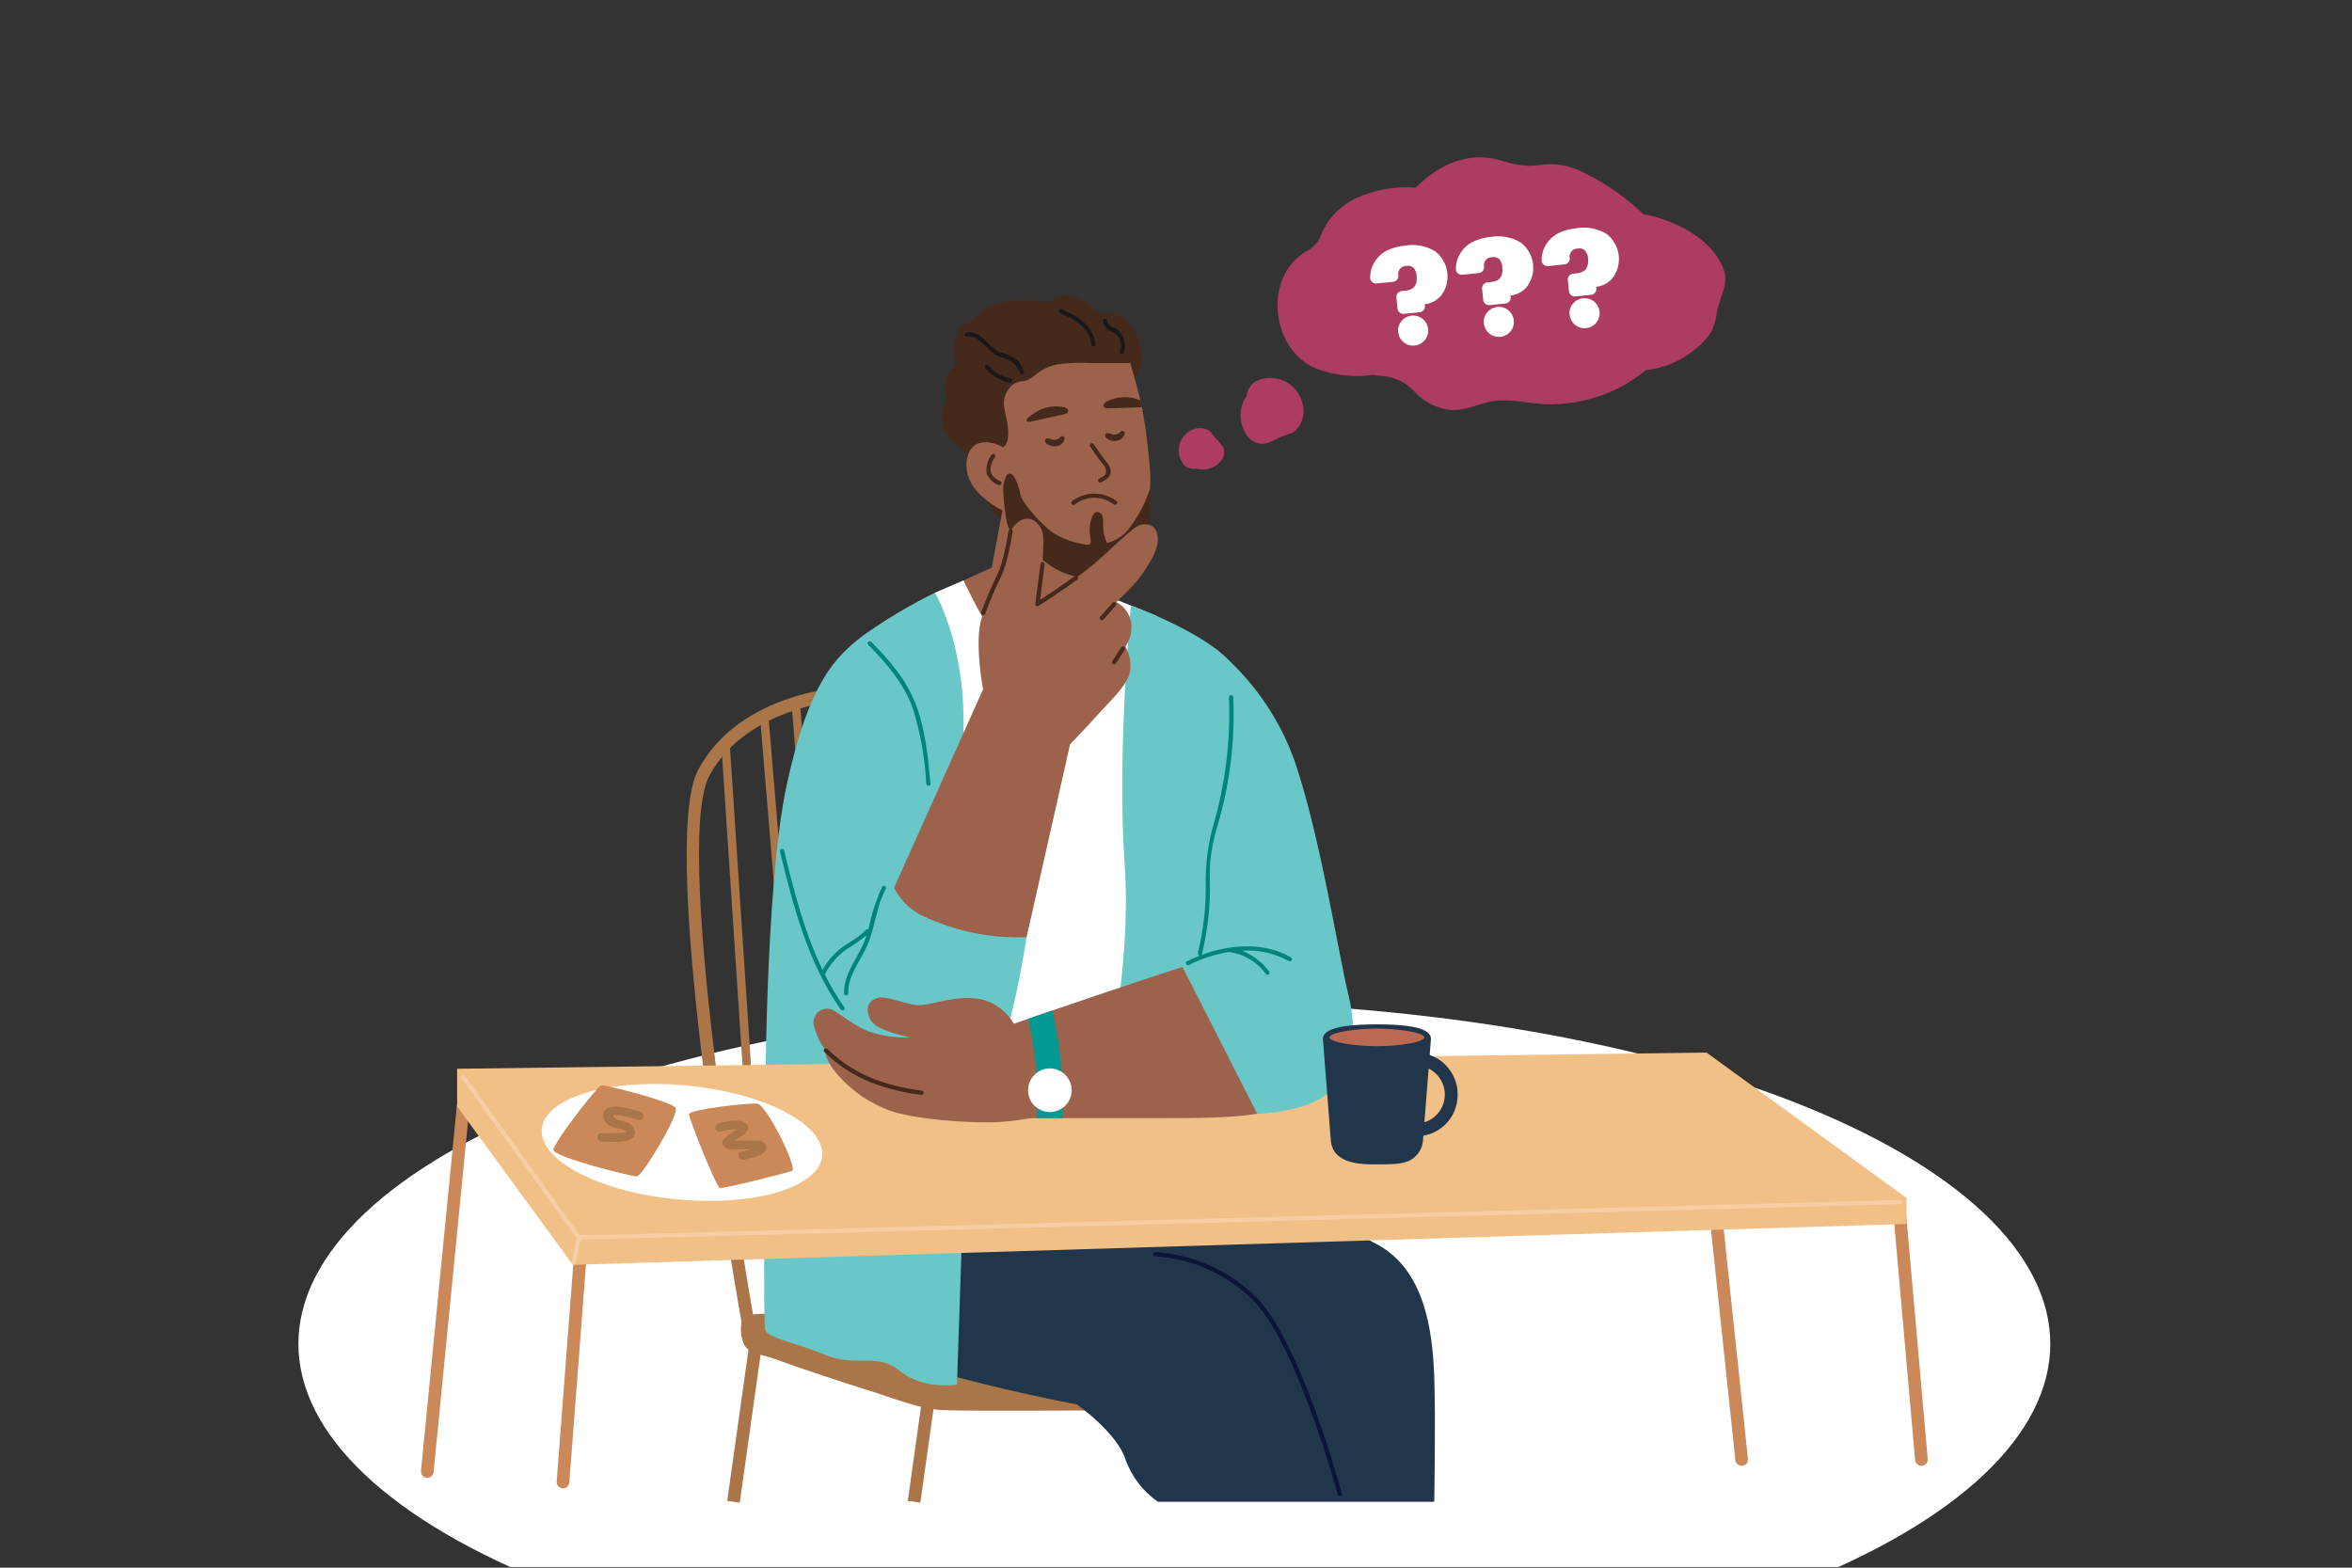
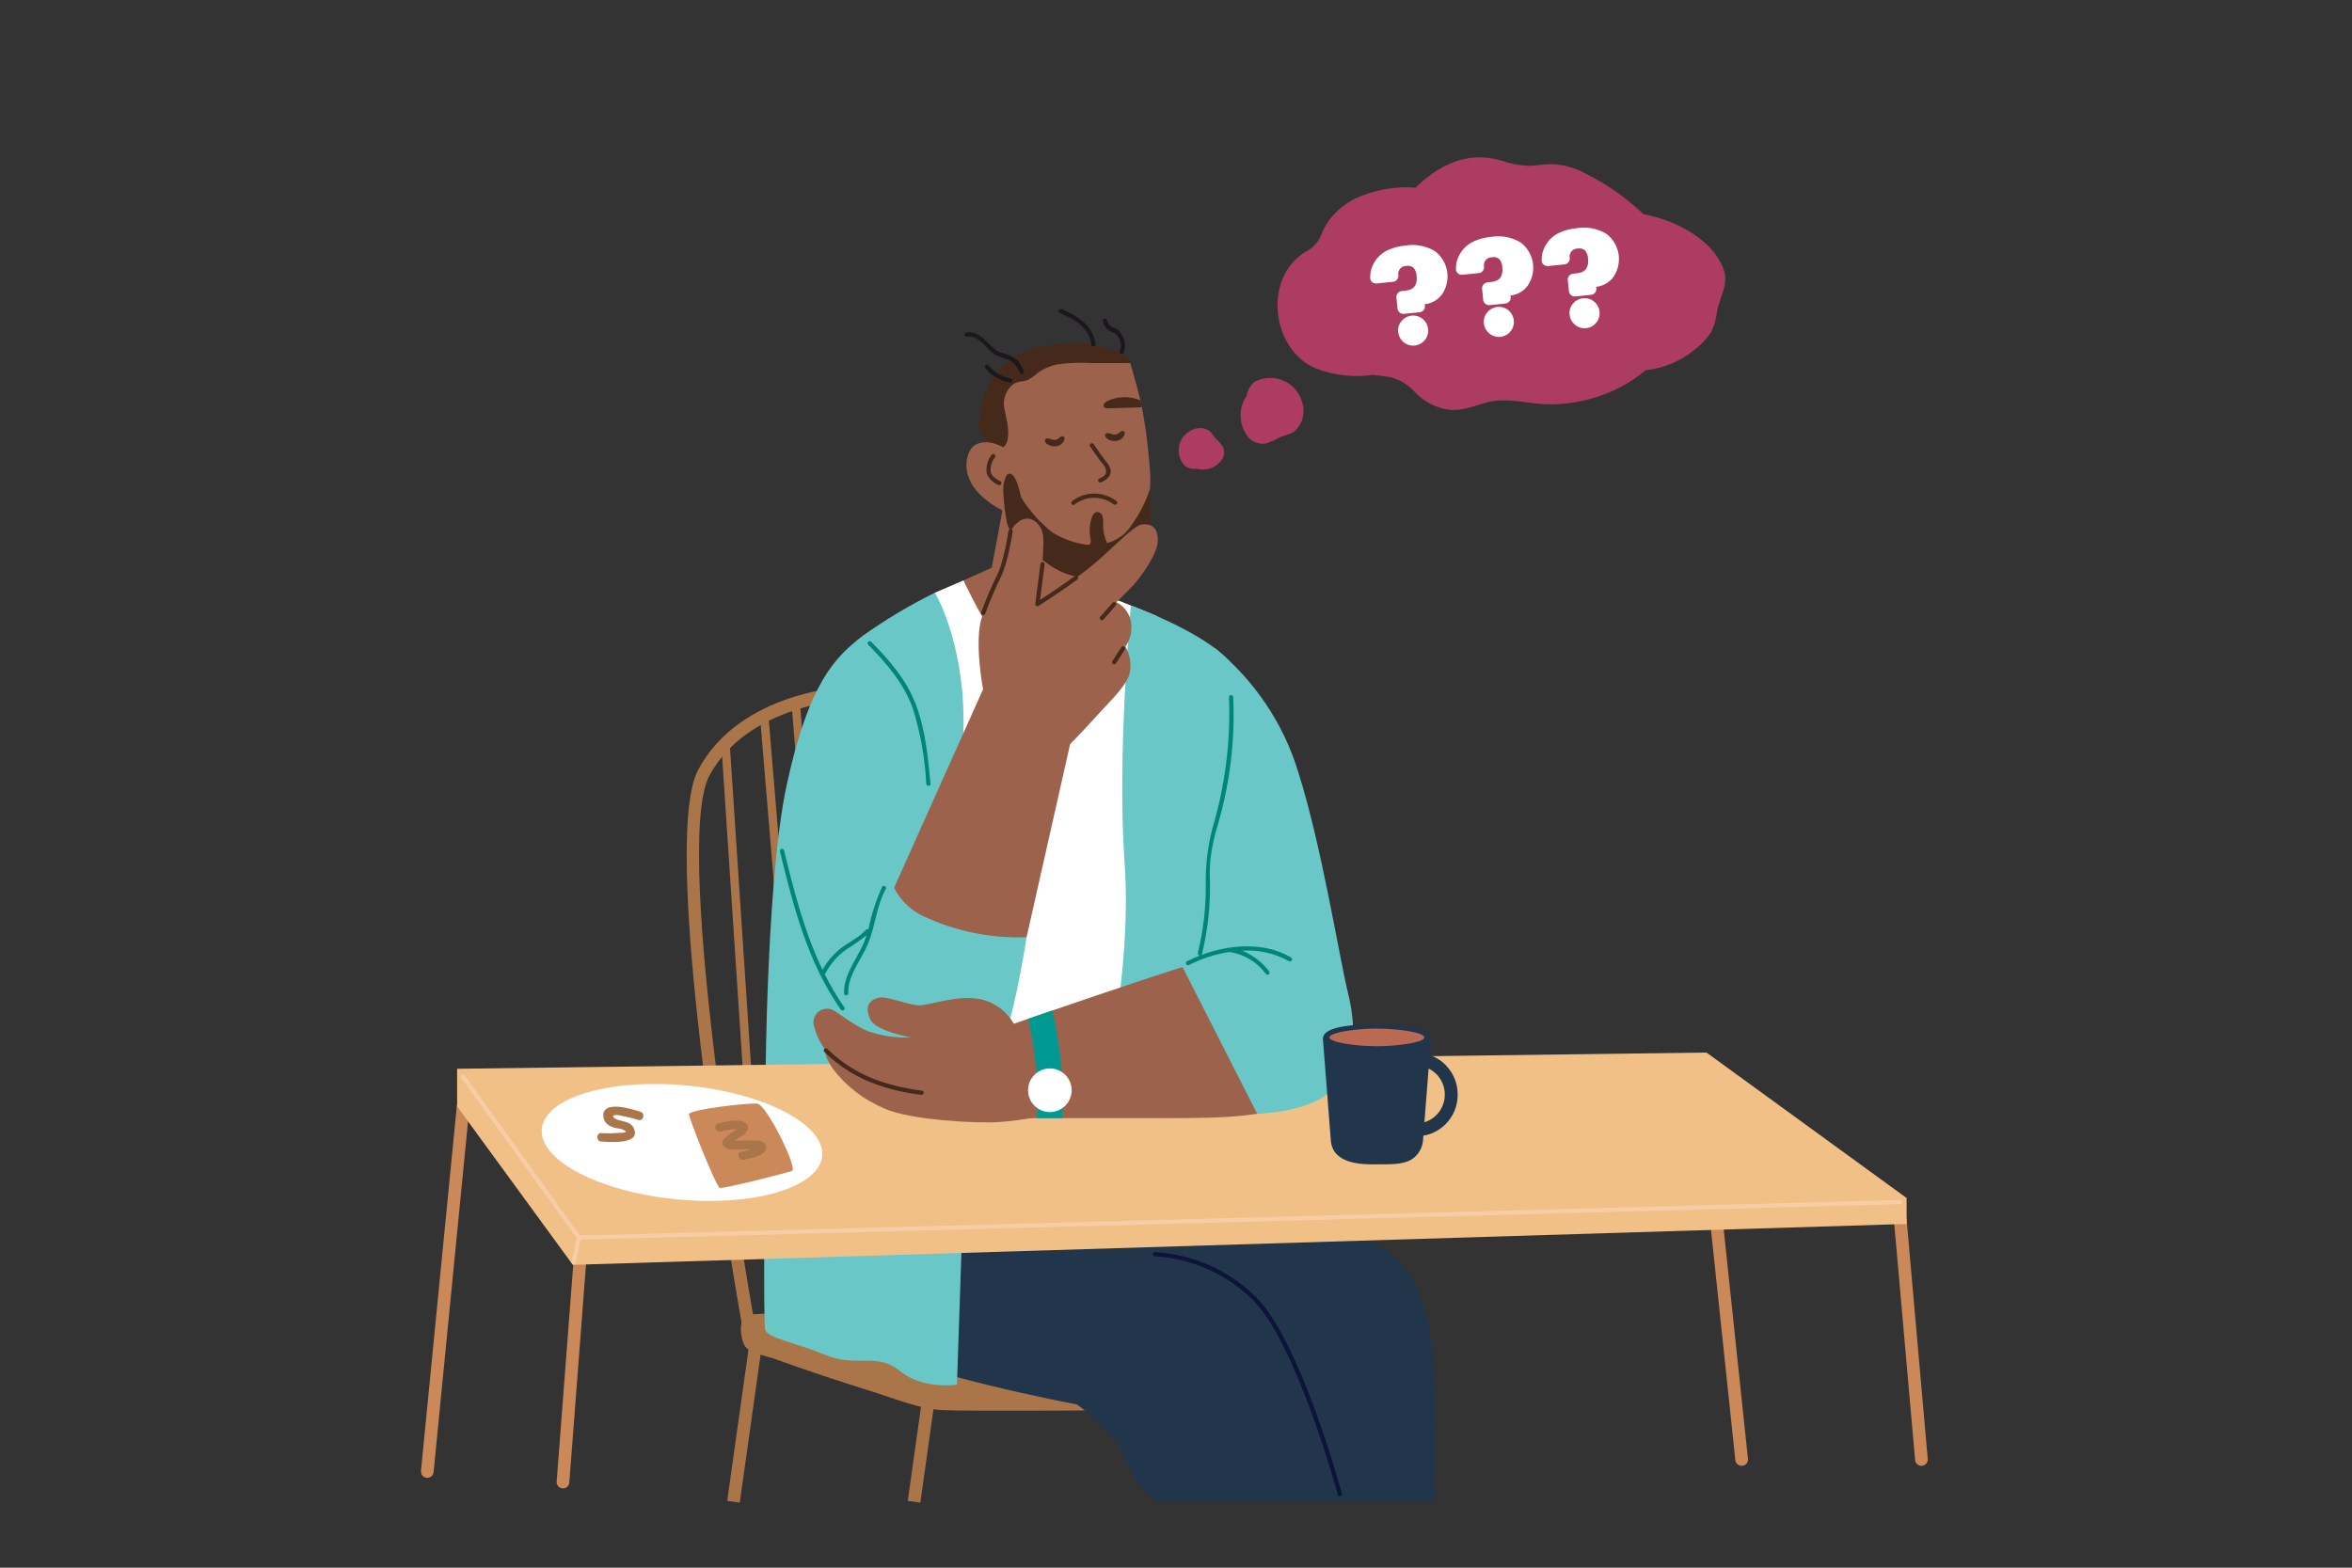
<svg xmlns="http://www.w3.org/2000/svg" width="750" zoomAndPan="magnify" viewBox="0 0 562.5 375" height="500" preserveAspectRatio="xMidYMid meet" version="1.0">
  <rect x="0" y="0" width="562.5" height="375" fill="#333333" stroke="none" />
  <defs>
    <clipPath id="3d4811f657">
      <path d="M 71.039 239 L 490.668 239 L 490.668 374.832 L 71.039 374.832 Z M 71.039 239 " clip-rule="nonzero" />
    </clipPath>
    <clipPath id="bafa593e66">
      <path d="M 305 37.633 L 413 37.633 L 413 99 L 305 99 Z M 305 37.633 " clip-rule="nonzero" />
    </clipPath>
  </defs>
  <g clip-path="url(#3d4811f657)">
-     <path fill="#ffffff" d="M 490.344 321.465 C 490.344 322.805 490.258 324.145 490.09 325.48 C 489.922 326.82 489.672 328.156 489.336 329.488 C 489 330.82 488.578 332.148 488.074 333.477 C 487.574 334.801 486.988 336.121 486.316 337.434 C 485.648 338.746 484.898 340.055 484.066 341.352 C 483.23 342.652 482.316 343.941 481.324 345.223 C 480.328 346.504 479.254 347.777 478.098 349.039 C 476.941 350.301 475.707 351.547 474.398 352.785 C 473.086 354.023 471.695 355.246 470.23 356.457 C 468.766 357.668 467.223 358.863 465.605 360.047 C 463.992 361.227 462.301 362.395 460.539 363.543 C 458.777 364.691 456.941 365.82 455.039 366.934 C 453.133 368.051 451.16 369.145 449.117 370.219 C 447.074 371.297 444.965 372.352 442.793 373.387 C 440.617 374.422 438.379 375.434 436.074 376.43 C 433.773 377.422 431.41 378.391 428.984 379.336 C 426.562 380.285 424.078 381.207 421.539 382.105 C 419 383.008 416.402 383.883 413.754 384.73 C 411.102 385.582 408.398 386.406 405.648 387.203 C 402.895 388 400.09 388.77 397.238 389.516 C 394.391 390.258 391.492 390.977 388.555 391.664 C 385.613 392.352 382.629 393.012 379.605 393.645 C 376.582 394.277 373.52 394.879 370.422 395.449 C 367.324 396.023 364.188 396.566 361.023 397.078 C 357.855 397.59 354.656 398.074 351.43 398.523 C 348.199 398.977 344.945 399.395 341.664 399.785 C 338.383 400.172 335.082 400.531 331.754 400.855 C 328.43 401.18 325.086 401.473 321.723 401.734 C 318.359 401.996 314.984 402.227 311.594 402.422 C 308.199 402.617 304.801 402.781 301.387 402.914 C 297.977 403.047 294.559 403.145 291.133 403.211 C 287.707 403.273 284.281 403.309 280.855 403.309 C 277.426 403.309 274 403.273 270.574 403.211 C 267.148 403.145 263.73 403.047 260.32 402.914 C 256.906 402.781 253.508 402.617 250.113 402.422 C 246.723 402.227 243.348 401.996 239.984 401.734 C 236.621 401.473 233.277 401.18 229.953 400.855 C 226.625 400.531 223.324 400.172 220.043 399.785 C 216.762 399.395 213.508 398.977 210.277 398.523 C 207.051 398.074 203.852 397.59 200.684 397.078 C 197.52 396.566 194.383 396.023 191.285 395.449 C 188.188 394.879 185.125 394.277 182.102 393.645 C 179.078 393.012 176.094 392.352 173.156 391.664 C 170.215 390.977 167.316 390.258 164.469 389.516 C 161.617 388.77 158.816 388 156.062 387.203 C 153.309 386.406 150.605 385.582 147.953 384.73 C 145.305 383.883 142.711 383.008 140.168 382.105 C 137.629 381.207 135.145 380.285 132.723 379.336 C 130.297 378.391 127.934 377.422 125.633 376.43 C 123.328 375.434 121.09 374.422 118.918 373.387 C 116.742 372.352 114.633 371.297 112.59 370.219 C 110.547 369.145 108.574 368.051 106.668 366.934 C 104.766 365.82 102.93 364.691 101.168 363.543 C 99.406 362.395 97.715 361.227 96.102 360.047 C 94.484 358.863 92.941 357.668 91.477 356.457 C 90.012 355.246 88.621 354.023 87.309 352.785 C 86 351.547 84.766 350.301 83.609 349.039 C 82.453 347.777 81.379 346.504 80.383 345.223 C 79.391 343.941 78.477 342.652 77.641 341.352 C 76.809 340.055 76.059 338.746 75.391 337.434 C 74.719 336.121 74.133 334.801 73.633 333.477 C 73.129 332.148 72.707 330.82 72.371 329.488 C 72.035 328.156 71.785 326.82 71.617 325.48 C 71.449 324.145 71.363 322.805 71.363 321.465 C 71.363 320.125 71.449 318.789 71.617 317.449 C 71.785 316.113 72.035 314.777 72.371 313.445 C 72.707 312.113 73.129 310.781 73.633 309.457 C 74.133 308.133 74.719 306.812 75.391 305.5 C 76.059 304.188 76.809 302.879 77.641 301.582 C 78.477 300.281 79.391 298.992 80.383 297.707 C 81.379 296.426 82.453 295.156 83.609 293.895 C 84.766 292.633 86 291.383 87.309 290.148 C 88.621 288.91 90.012 287.684 91.477 286.473 C 92.941 285.262 94.484 284.066 96.102 282.887 C 97.715 281.703 99.406 280.539 101.168 279.391 C 102.93 278.242 104.766 277.109 106.668 275.996 C 108.574 274.883 110.547 273.789 112.59 272.715 C 114.633 271.637 116.742 270.582 118.918 269.547 C 121.09 268.512 123.328 267.496 125.633 266.504 C 127.934 265.512 130.297 264.543 132.723 263.594 C 135.145 262.648 137.629 261.727 140.168 260.824 C 142.711 259.926 145.305 259.051 147.953 258.203 C 150.605 257.352 153.309 256.527 156.062 255.73 C 158.816 254.934 161.617 254.16 164.469 253.418 C 167.316 252.672 170.215 251.957 173.156 251.27 C 176.094 250.578 179.078 249.918 182.102 249.289 C 185.125 248.656 188.188 248.055 191.285 247.48 C 194.383 246.91 197.52 246.367 200.684 245.855 C 203.852 245.34 207.051 244.859 210.277 244.41 C 213.508 243.957 216.762 243.539 220.043 243.148 C 223.324 242.758 226.625 242.402 229.953 242.078 C 233.277 241.75 236.621 241.457 239.984 241.195 C 243.348 240.938 246.723 240.707 250.113 240.512 C 253.508 240.312 256.91 240.148 260.32 240.02 C 263.73 239.887 267.148 239.789 270.574 239.723 C 274 239.656 277.426 239.625 280.855 239.625 C 284.281 239.625 287.707 239.656 291.133 239.723 C 294.559 239.789 297.977 239.887 301.387 240.02 C 304.801 240.148 308.199 240.312 311.594 240.512 C 314.984 240.707 318.359 240.938 321.723 241.195 C 325.086 241.457 328.43 241.75 331.754 242.078 C 335.082 242.402 338.383 242.758 341.664 243.148 C 344.945 243.539 348.199 243.957 351.43 244.41 C 354.656 244.859 357.855 245.34 361.023 245.855 C 364.188 246.367 367.324 246.91 370.422 247.48 C 373.52 248.055 376.582 248.656 379.605 249.289 C 382.629 249.918 385.613 250.578 388.555 251.27 C 391.492 251.957 394.391 252.672 397.238 253.418 C 400.09 254.16 402.895 254.934 405.648 255.73 C 408.398 256.527 411.102 257.352 413.754 258.203 C 416.402 259.051 419 259.926 421.539 260.824 C 424.078 261.727 426.562 262.648 428.984 263.594 C 431.41 264.543 433.773 265.512 436.074 266.504 C 438.379 267.496 440.617 268.512 442.793 269.547 C 444.965 270.582 447.074 271.637 449.117 272.715 C 451.16 273.789 453.133 274.883 455.039 275.996 C 456.941 277.109 458.777 278.242 460.539 279.391 C 462.301 280.539 463.992 281.703 465.605 282.887 C 467.223 284.066 468.766 285.262 470.23 286.473 C 471.695 287.684 473.086 288.91 474.398 290.148 C 475.707 291.383 476.941 292.633 478.098 293.895 C 479.254 295.156 480.328 296.426 481.324 297.707 C 482.316 298.992 483.23 300.281 484.066 301.582 C 484.898 302.879 485.648 304.188 486.316 305.5 C 486.988 306.812 487.574 308.133 488.074 309.457 C 488.578 310.781 489 312.113 489.336 313.445 C 489.672 314.777 489.922 316.113 490.09 317.449 C 490.258 318.789 490.344 320.125 490.344 321.465 Z M 490.344 321.465 " fill-opacity="1" fill-rule="nonzero" />
-   </g>
-   <path fill="#452a1c" d="M 272.914 84.285 C 272.555 79.324 268.84 73.871 263.582 75.082 C 262.961 74.707 262.363 74.301 261.789 73.867 C 259.566 72.145 256.895 70.09 253.883 70.66 C 252.727 70.867 251.781 71.426 251.043 72.34 C 247.953 71.766 244.848 71.652 241.727 72.004 C 239.953 72.176 238.246 72.598 236.598 73.27 C 234.773 74.078 233.941 75.539 232.352 76.625 C 231.281 77.359 230.059 77.652 229.289 78.77 C 228.52 80.242 228.188 81.805 228.289 83.461 C 228.219 84.73 228.281 85.992 228.473 87.25 C 227.922 87.77 227.457 88.352 227.074 89.004 C 226.691 89.656 226.41 90.348 226.223 91.082 C 226.039 91.816 225.961 92.559 225.988 93.312 C 226.016 94.07 226.152 94.805 226.391 95.523 C 225.805 96.629 225.465 97.809 225.379 99.059 C 225.289 100.309 225.453 101.523 225.875 102.703 C 227.336 106.34 231.441 107.352 232.488 111.293 C 233.484 115.156 235.09 118.75 237.305 122.066 C 238.695 124.152 241.059 126.332 243.777 125.195 C 245.18 124.371 246.367 123.305 247.336 121.992 C 248.711 120.516 250.02 118.98 251.266 117.387 C 253.789 114.164 256.02 110.75 257.953 107.145 C 259.691 103.91 260.961 100.43 262.688 97.195 C 265.328 96.02 267.711 94.445 269.828 92.473 C 270.402 91.973 270.91 91.41 271.348 90.785 C 271.785 90.156 272.137 89.484 272.406 88.77 C 272.676 88.055 272.855 87.32 272.941 86.559 C 273.027 85.801 273.02 85.043 272.914 84.285 Z M 272.914 84.285 " fill-opacity="1" fill-rule="nonzero" />
+     </g>
  <path fill="#aa7549" d="M 217.102 359.023 L 222.555 320.223 L 225.562 320.645 L 220.105 359.449 Z M 217.102 359.023 " fill-opacity="1" fill-rule="nonzero" />
  <path fill="#aa7549" d="M 178.5 322.41 C 179.777 323.781 183.559 324.438 185.301 325.07 C 193.125 327.91 201.051 330.508 208.992 332.996 C 214.141 334.609 219.887 337.02 225.34 337.305 C 231.738 337.641 272.957 337.305 272.957 337.305 C 272.957 337.305 248.934 316.723 248.086 316.387 C 247.234 316.047 181.148 313.012 178.449 314.699 C 176.477 315.938 177.074 320.84 178.473 322.383 Z M 178.5 322.41 " fill-opacity="1" fill-rule="nonzero" />
  <path fill="#9c624b" d="M 264.5 170.207 C 262.277 180.965 258.277 191.016 252.492 200.352 C 246.918 209.203 245.023 212.406 245.023 212.406 C 245.023 212.406 224.492 150.012 223.73 147.535 C 222.969 145.055 226.086 140.812 226.086 140.812 L 237.184 135.793 L 240.309 119.07 L 261.27 126.984 L 260.742 129.871 L 260.379 131.926 L 259.527 136.715 L 259.145 138.809 L 259 139.602 L 265.004 142.992 C 266.047 152.086 265.879 161.156 264.5 170.207 Z M 264.5 170.207 " fill-opacity="1" fill-rule="nonzero" />
  <path fill="#9c624b" d="M 273.672 124 C 273.523 124.516 273.348 125.02 273.145 125.516 C 272.941 126.016 272.715 126.5 272.461 126.973 C 272.207 127.445 271.93 127.906 271.629 128.348 C 271.328 128.793 271.004 129.219 270.656 129.629 C 270.312 130.039 269.945 130.434 269.559 130.805 C 269.172 131.176 268.766 131.527 268.34 131.855 C 267.918 132.184 267.477 132.492 267.023 132.773 C 266.566 133.059 266.098 133.316 265.613 133.551 C 265.133 133.785 264.637 133.992 264.133 134.172 C 263.629 134.355 263.113 134.512 262.594 134.641 C 262.074 134.766 261.547 134.867 261.016 134.941 C 260.484 135.016 259.949 135.059 259.414 135.078 C 258.875 135.094 258.34 135.082 257.805 135.043 C 257.27 135.004 256.738 134.938 256.211 134.844 C 255.684 134.746 255.16 134.625 254.645 134.477 C 254.129 134.328 253.625 134.152 253.129 133.949 C 250.746 133.18 248.543 132.062 246.52 130.59 C 244.496 129.117 242.754 127.363 241.293 125.332 C 238.59 121.414 235.605 107.797 235.82 102.082 C 235.762 101.172 235.781 100.266 235.871 99.359 C 235.961 98.453 236.121 97.559 236.355 96.68 C 236.59 95.801 236.895 94.945 237.266 94.113 C 237.637 93.281 238.07 92.484 238.57 91.727 C 239.07 90.965 239.629 90.25 240.242 89.578 C 240.859 88.906 241.523 88.289 242.238 87.723 C 242.953 87.16 243.707 86.656 244.5 86.215 C 245.297 85.773 246.121 85.395 246.977 85.086 C 248.191 84.426 249.473 83.938 250.816 83.617 C 252.738 83.223 263.402 85.309 265.34 85.621 C 268.453 86.125 270.211 86.504 270.211 86.504 C 270.211 86.504 272.086 92.863 272.746 95.777 C 272.855 96.277 272.965 96.828 273.09 97.418 C 273.172 97.82 273.258 98.25 273.332 98.703 C 274.168 103.238 274.555 107.125 274.941 111.355 C 275.383 115.656 274.961 119.871 273.672 124 Z M 273.672 124 " fill-opacity="1" fill-rule="nonzero" />
  <path fill="#452a1c" d="M 265.062 103.609 C 265.453 103.656 265.801 103.859 266.188 103.93 C 266.672 104.023 267.121 103.93 267.531 103.656 C 267.824 103.465 268.094 103.074 268.477 103.07 C 269.199 103.07 268.988 103.992 268.758 104.355 C 268.398 104.922 267.891 105.277 267.238 105.426 C 266.781 105.527 266.32 105.523 265.867 105.414 C 265.41 105.305 265 105.105 264.633 104.809 C 264.477 104.656 264.371 104.469 264.316 104.254 C 264.266 104.02 264.34 103.828 264.531 103.684 C 264.668 103.609 264.812 103.582 264.969 103.602 Z M 265.062 103.609 " fill-opacity="1" fill-rule="nonzero" />
  <path fill="#452a1c" d="M 250.676 104.875 C 251.066 104.922 251.414 105.125 251.801 105.195 C 252.281 105.285 252.727 105.195 253.137 104.922 C 253.43 104.73 253.699 104.336 254.082 104.336 C 254.805 104.336 254.59 105.258 254.363 105.621 C 254.004 106.188 253.496 106.543 252.844 106.691 C 252.383 106.793 251.926 106.789 251.469 106.68 C 251.012 106.57 250.602 106.371 250.238 106.074 C 250.078 105.918 249.977 105.734 249.926 105.52 C 249.871 105.281 249.945 105.094 250.137 104.949 C 250.273 104.875 250.418 104.848 250.57 104.867 Z M 250.676 104.875 " fill-opacity="1" fill-rule="nonzero" />
  <path fill="#452a1c" d="M 265.617 112.387 C 265.406 111.59 265.02 110.895 264.449 110.301 C 263.426 108.984 262.488 107.625 261.559 106.238 C 261.199 105.699 260.32 106.207 260.688 106.746 C 261.52 107.988 262.355 109.227 263.258 110.41 C 263.656 110.836 264.008 111.297 264.305 111.801 C 265.031 113.516 263.93 113.969 262.848 114.496 C 262.258 114.777 262.773 115.648 263.355 115.371 C 264.566 114.789 265.855 113.93 265.617 112.387 Z M 265.617 112.387 " fill-opacity="1" fill-rule="nonzero" />
  <path fill="#452a1c" d="M 256.957 120.715 C 257.621 120.191 258.355 119.789 259.156 119.508 C 259.957 119.227 260.781 119.082 261.633 119.074 C 262.48 119.066 263.309 119.199 264.113 119.465 C 264.918 119.734 265.66 120.125 266.336 120.637 C 266.852 121.023 267.547 120.285 267.027 119.898 C 266.27 119.309 265.438 118.855 264.527 118.543 C 263.621 118.23 262.688 118.07 261.727 118.066 C 260.77 118.062 259.832 118.215 258.922 118.523 C 258.016 118.828 257.18 119.273 256.414 119.859 C 255.891 120.242 256.43 121.109 256.957 120.715 Z M 256.957 120.715 " fill-opacity="1" fill-rule="nonzero" />
-   <path fill="#452a1c" d="M 255.223 97.773 C 255.188 97.73 255.145 97.695 255.102 97.664 C 254.844 97.496 254.559 97.391 254.25 97.355 C 252.5 97.055 250.797 97.215 249.137 97.84 C 248.605 98.035 244.336 100.379 245.832 100.871 C 246.07 100.926 246.305 100.918 246.535 100.844 L 254.422 99.113 C 254.836 99.02 255.32 98.867 255.434 98.457 C 255.488 98.191 255.418 97.961 255.223 97.773 Z M 255.223 97.773 " fill-opacity="1" fill-rule="nonzero" />
  <path fill="#452a1c" d="M 273.09 97.418 C 270.367 97.527 267.645 97.613 264.926 97.672 C 264.625 97.711 264.352 97.645 264.105 97.469 C 263.996 97.34 263.934 97.191 263.926 97.02 C 263.918 96.852 263.961 96.695 264.055 96.555 C 264.254 96.285 264.504 96.082 264.812 95.949 C 266.059 95.352 267.375 95.039 268.758 95.008 C 270.145 94.98 271.473 95.238 272.742 95.781 C 272.855 96.289 272.965 96.828 273.09 97.418 Z M 273.09 97.418 " fill-opacity="1" fill-rule="nonzero" />
  <path fill="#452a1c" d="M 270.105 85.965 C 267.031 83.449 262.93 82.688 259.09 82.16 C 254.434 81.785 249.922 82.422 245.551 84.07 C 243.805 84.621 242.219 85.469 240.793 86.617 C 239.363 87.762 238.191 89.125 237.273 90.711 C 235.348 93.836 234.363 97.23 234.32 100.902 C 234.207 100.883 234.109 100.914 234.02 100.984 C 233.934 101.055 233.883 101.145 233.875 101.258 C 233.625 103.012 235.137 104.234 235.996 105.664 C 236.219 106.207 236.574 106.641 237.059 106.969 C 237.547 107.297 238.082 107.465 238.668 107.469 C 242.887 106.969 240.473 99.539 240.125 97.375 C 239.988 96.352 240.109 95.355 240.488 94.395 C 240.867 93.434 241.453 92.625 242.254 91.969 C 243.434 91.133 244.547 91.344 245.758 90.914 C 246.668 90.438 247.5 89.852 248.25 89.148 C 249.641 88.168 251.172 87.504 252.844 87.16 C 255.586 86.789 258.34 86.688 261.105 86.848 C 263.988 86.848 267.383 86.867 270.27 86.859 C 270.672 86.859 270.461 86.25 270.105 85.965 Z M 270.105 85.965 " fill-opacity="1" fill-rule="nonzero" />
  <path fill="#9c624b" d="M 241.141 107.723 C 241.141 107.723 236.898 104.574 233.422 106.309 C 230.973 107.531 229.375 113.645 234.559 118.453 C 238.832 122.418 241.809 122.754 241.809 122.754 Z M 241.141 107.723 " fill-opacity="1" fill-rule="nonzero" />
  <path fill="#452a1c" d="M 239.266 115.129 C 238.348 114.625 237.25 114.062 236.945 112.957 C 236.875 112.309 236.93 111.676 237.109 111.051 C 237.289 110.426 237.582 109.859 237.984 109.348 C 238.055 109.227 238.074 109.102 238.039 108.965 C 238.004 108.832 237.926 108.727 237.805 108.656 C 237.684 108.586 237.555 108.57 237.422 108.605 C 237.285 108.641 237.184 108.719 237.113 108.84 C 236.637 109.465 236.301 110.156 236.105 110.918 C 235.906 111.68 235.863 112.445 235.973 113.227 C 236.227 113.859 236.594 114.418 237.078 114.898 C 237.562 115.379 238.121 115.746 238.758 115.996 C 239.328 116.312 239.836 115.441 239.266 115.129 Z M 239.266 115.129 " fill-opacity="1" fill-rule="nonzero" />
  <path fill="#cb8959" d="M 134.645 356.031 C 134.602 356.031 134.566 356.031 134.527 356.031 C 134.324 356.016 134.137 355.961 133.957 355.871 C 133.777 355.781 133.621 355.66 133.492 355.508 C 133.359 355.352 133.262 355.18 133.199 354.988 C 133.137 354.797 133.113 354.602 133.129 354.402 L 137.68 294.941 C 137.695 294.742 137.75 294.551 137.84 294.371 C 137.934 294.191 138.055 294.035 138.207 293.906 C 138.359 293.773 138.531 293.676 138.723 293.613 C 138.914 293.551 139.109 293.527 139.309 293.543 C 139.512 293.559 139.703 293.613 139.879 293.703 C 140.059 293.793 140.215 293.914 140.348 294.07 C 140.477 294.223 140.574 294.395 140.637 294.586 C 140.699 294.777 140.723 294.973 140.707 295.172 L 136.156 354.633 C 136.141 354.824 136.09 355.004 136.008 355.176 C 135.922 355.348 135.812 355.496 135.672 355.629 C 135.531 355.758 135.371 355.855 135.195 355.926 C 135.02 355.996 134.832 356.031 134.645 356.031 Z M 134.645 356.031 " fill-opacity="1" fill-rule="nonzero" />
  <path fill="#cb8959" d="M 102.191 353.504 C 102.141 353.504 102.09 353.504 102.043 353.504 C 101.84 353.484 101.652 353.426 101.477 353.332 C 101.297 353.238 101.145 353.113 101.016 352.957 C 100.891 352.801 100.797 352.625 100.738 352.434 C 100.68 352.242 100.66 352.047 100.68 351.844 L 109.254 264.535 C 109.27 264.332 109.324 264.141 109.418 263.961 C 109.512 263.781 109.637 263.625 109.793 263.492 C 109.949 263.363 110.125 263.27 110.316 263.207 C 110.512 263.148 110.711 263.129 110.914 263.148 C 111.117 263.168 111.309 263.227 111.484 263.324 C 111.664 263.418 111.816 263.547 111.945 263.707 C 112.074 263.863 112.164 264.039 112.223 264.238 C 112.277 264.434 112.297 264.633 112.273 264.832 L 103.699 352.141 C 103.68 352.328 103.629 352.504 103.543 352.672 C 103.457 352.84 103.348 352.984 103.207 353.109 C 103.066 353.238 102.91 353.332 102.734 353.402 C 102.559 353.469 102.379 353.504 102.191 353.504 Z M 102.191 353.504 " fill-opacity="1" fill-rule="nonzero" />
  <path fill="#cb8959" d="M 459.516 350.633 C 459.328 350.633 459.145 350.594 458.969 350.527 C 458.793 350.457 458.637 350.359 458.496 350.23 C 458.359 350.102 458.246 349.953 458.164 349.781 C 458.078 349.613 458.031 349.434 458.012 349.246 L 452.953 291.887 C 452.934 291.684 452.957 291.488 453.016 291.297 C 453.074 291.102 453.172 290.93 453.301 290.773 C 453.43 290.617 453.582 290.492 453.762 290.398 C 453.941 290.309 454.133 290.25 454.332 290.234 C 454.535 290.215 454.73 290.238 454.922 290.297 C 455.113 290.359 455.289 290.453 455.441 290.586 C 455.598 290.715 455.719 290.871 455.812 291.051 C 455.906 291.23 455.961 291.418 455.977 291.621 L 461.035 348.98 C 461.051 349.18 461.031 349.379 460.973 349.57 C 460.91 349.762 460.816 349.934 460.688 350.09 C 460.559 350.242 460.402 350.367 460.227 350.461 C 460.047 350.555 459.855 350.609 459.656 350.625 C 459.609 350.629 459.562 350.633 459.516 350.633 Z M 459.516 350.633 " fill-opacity="1" fill-rule="nonzero" />
  <path fill="#cb8959" d="M 416.523 350.633 C 416.336 350.633 416.156 350.598 415.98 350.531 C 415.809 350.465 415.652 350.367 415.512 350.242 C 415.375 350.117 415.262 349.969 415.176 349.805 C 415.094 349.637 415.039 349.461 415.02 349.277 L 405.109 255.473 C 405.086 255.27 405.105 255.074 405.164 254.883 C 405.219 254.688 405.312 254.512 405.438 254.355 C 405.562 254.199 405.715 254.074 405.895 253.977 C 406.07 253.883 406.258 253.824 406.457 253.801 C 406.66 253.781 406.855 253.797 407.047 253.855 C 407.242 253.914 407.414 254.004 407.57 254.133 C 407.727 254.258 407.855 254.41 407.949 254.586 C 408.047 254.762 408.105 254.953 408.125 255.152 L 418.039 348.957 C 418.059 349.156 418.043 349.355 417.984 349.547 C 417.93 349.738 417.836 349.914 417.711 350.07 C 417.582 350.227 417.434 350.355 417.254 350.449 C 417.078 350.547 416.891 350.605 416.691 350.625 C 416.629 350.629 416.578 350.633 416.523 350.633 Z M 416.523 350.633 " fill-opacity="1" fill-rule="nonzero" />
  <path fill="#21364b" d="M 189.246 297.152 C 189.418 299.539 189.871 301.867 190.609 304.141 C 191.348 306.414 192.348 308.566 193.613 310.594 C 194.875 312.625 196.367 314.473 198.082 316.137 C 199.797 317.801 201.688 319.234 203.75 320.438 C 217.914 328.535 257.555 335.957 257.555 335.957 C 257.555 335.957 267.145 342.703 269.168 349.113 C 269.906 351.164 270.934 353.051 272.258 354.781 C 273.586 356.508 275.141 357.996 276.926 359.238 L 343.02 359.238 C 343.02 359.238 343.352 339.668 343.02 329.547 C 342.629 317.875 340.586 303.973 329.641 297.809 C 322.918 294.211 315.914 291.289 308.625 289.047 Z M 189.246 297.152 " fill-opacity="1" fill-rule="nonzero" />
  <path fill="#69c8c7" d="M 183.004 273.281 C 183.004 273.281 182.449 316.039 183.004 318.074 C 183.559 320.105 190.172 321.109 197.504 324.145 C 204.836 327.184 209.645 323.387 215.207 327.941 C 220.77 332.496 228.863 331.23 228.863 331.23 L 230.379 286.441 Z M 183.004 273.281 " fill-opacity="1" fill-rule="nonzero" />
  <path fill="#aa7549" d="M 177.637 318.004 C 176.805 313.297 157.09 202.551 167.004 184.078 C 177.082 165.305 202.293 164.258 203.359 164.223 L 203.461 167.258 C 203.219 167.266 178.926 168.297 169.676 185.516 C 160.258 203.066 180.422 316.324 180.625 317.465 Z M 177.637 318.004 " fill-opacity="1" fill-rule="nonzero" />
  <path fill="#aa7549" d="M 172.5 177.934 L 174.516 177.801 L 181.914 289.695 L 179.895 289.828 Z M 172.5 177.934 " fill-opacity="1" fill-rule="nonzero" />
  <path fill="#aa7549" d="M 181.758 171.332 L 183.773 171.164 L 192.281 273.199 L 190.262 273.367 Z M 181.758 171.332 " fill-opacity="1" fill-rule="nonzero" />
  <path fill="#aa7549" d="M 189.312 168.543 L 191.328 168.375 L 199.836 270.41 L 197.816 270.578 Z M 189.312 168.543 " fill-opacity="1" fill-rule="nonzero" />
  <path fill="#aa7549" d="M 173.918 359.023 L 179.375 320.223 L 182.379 320.645 L 176.922 359.449 Z M 173.918 359.023 " fill-opacity="1" fill-rule="nonzero" />
  <path fill="#452a1c" d="M 274.98 117.055 C 273.996 120.059 272.582 122.848 270.738 125.418 C 270.078 126.527 269.227 127.469 268.195 128.242 C 267.16 129.02 266.02 129.57 264.77 129.891 C 264.102 128.445 263.781 126.926 263.809 125.332 C 263.871 124.707 263.828 124.09 263.676 123.48 C 263.59 123.172 263.418 122.922 263.156 122.734 C 262.898 122.547 262.609 122.461 262.289 122.477 C 261.664 122.582 261.305 123.242 261.102 123.844 C 260.562 125.477 260.457 127.141 260.797 128.828 C 260.902 129.34 260.977 130.016 260.512 130.25 C 260.297 130.332 260.082 130.348 259.859 130.297 C 256.977 129.906 254.297 128.953 251.812 127.441 C 250.844 126.719 249.938 125.922 249.09 125.051 C 248.129 124.262 244.418 119.914 244.129 118.625 C 242.613 111.75 241.055 113.445 240.789 113.605 C 240.109 114.883 239.832 116.242 239.957 117.684 C 240.051 120.113 240.332 122.52 240.789 124.91 C 241.602 128.906 247.598 132.668 250.891 135.07 C 252.562 136.281 254.395 137.148 256.387 137.676 C 258.379 138.207 260.398 138.363 262.449 138.141 C 264.328 137.973 266.098 137.438 267.75 136.527 C 269.406 135.621 270.809 134.418 271.965 132.922 C 273.254 130.91 274.199 128.742 274.801 126.426 C 275.035 125.258 275.129 124.074 275.09 122.883 C 275.176 120.938 275.141 118.996 274.98 117.055 Z M 274.98 117.055 " fill-opacity="1" fill-rule="nonzero" />
  <path fill="#ffffff" d="M 230.434 138.84 C 230.434 138.84 241.434 163.023 249.145 162.184 C 256.855 161.34 263.117 141.922 263.117 141.922 C 263.117 141.922 275.57 146.836 276.582 147.344 C 277.598 147.848 279.441 179.059 275.148 196.266 C 270.852 213.477 274.031 212.301 271.863 225.453 C 269.691 238.605 268.969 260.527 268.969 260.527 L 197.504 261.633 C 197.504 261.633 220.098 155.602 219.93 150.543 C 219.961 148.898 220.293 147.32 220.93 145.805 C 221.562 144.289 222.453 142.941 223.602 141.77 Z M 230.434 138.84 " fill-opacity="1" fill-rule="nonzero" />
  <path fill="#69c8c7" d="M 230.434 210.523 C 229.473 200.398 230.387 191.797 230.434 172.562 C 230.48 153.332 223.609 141.773 223.609 141.773 C 217.582 144.742 211.836 148.172 206.363 152.066 C 199.785 157.129 193.465 163.199 188.152 187.746 C 182.84 212.293 183.012 267.461 183.012 267.461 L 231.906 265.941 C 231.906 265.941 231.398 220.645 230.434 210.523 Z M 230.434 210.523 " fill-opacity="1" fill-rule="nonzero" />
  <path fill="#f1c087" d="M 109.328 264.676 L 109.328 255.656 L 408.125 251.777 L 455.984 286.574 L 455.984 292.773 L 136.992 302.559 Z M 109.328 264.676 " fill-opacity="1" fill-rule="nonzero" />
  <path fill="#f8cca4" d="M 138.457 296.562 C 138.285 296.562 138.148 296.492 138.047 296.352 L 110.355 257.887 C 110.273 257.773 110.246 257.648 110.27 257.512 C 110.289 257.375 110.359 257.266 110.473 257.184 C 110.586 257.102 110.711 257.07 110.848 257.094 C 110.984 257.117 111.094 257.184 111.176 257.297 L 138.719 295.543 L 454.457 287.027 L 454.469 287.027 C 454.609 287.023 454.73 287.07 454.828 287.168 C 454.93 287.266 454.98 287.387 454.98 287.523 C 454.984 287.664 454.938 287.785 454.84 287.887 C 454.742 287.984 454.621 288.035 454.484 288.039 L 138.477 296.555 Z M 138.457 296.562 " fill-opacity="1" fill-rule="nonzero" />
  <path fill="#69c8c7" d="M 270.477 144.848 C 270.449 144.836 267.09 180.41 268.969 206.73 C 270.844 233.047 263.113 264.688 263.113 264.688 L 280.961 264.688 C 280.961 264.688 292.594 198.133 293.859 188.008 C 295.121 177.887 295.68 160.309 294.617 158.906 C 289.059 151.566 270.477 144.848 270.477 144.848 Z M 270.477 144.848 " fill-opacity="1" fill-rule="nonzero" />
  <path fill="#9c624b" d="M 235.109 164.887 C 235.109 164.887 232.875 153.27 234.875 147.441 C 236.879 141.609 240.586 132.496 240.926 129.375 C 241.238 126.48 244.531 122.406 247.578 124.738 C 250.145 126.699 249.488 129.852 249.438 132.668 C 249.234 136.645 248.785 140.594 248.09 144.516 C 248.09 144.516 255.086 140.09 260.148 136.125 C 265.207 132.16 270.895 125.797 272.957 125.488 C 275.02 125.18 276.836 125.832 276.922 129.125 C 277.008 132.414 272.621 138.32 271.02 140.008 C 269.418 141.691 266.992 144.055 266.992 144.055 C 267.906 144.516 268.668 145.152 269.281 145.969 C 269.895 146.785 270.297 147.691 270.484 148.695 C 270.656 149.742 270.625 150.781 270.398 151.816 C 270.168 152.852 269.758 153.805 269.168 154.684 C 270.184 156.531 270.551 158.5 270.266 160.59 C 269.762 163.879 265.293 167.844 262.004 171.555 C 258.715 175.266 253.066 180.918 253.066 180.918 Z M 235.109 164.887 " fill-opacity="1" fill-rule="nonzero" />
  <path fill="#9c624b" d="M 235.109 164.887 L 206.363 228.996 C 206.363 228.996 220.188 240.637 220.734 240.887 C 221.285 241.141 245.516 224.188 245.516 224.188 L 257.551 170.789 Z M 235.109 164.887 " fill-opacity="1" fill-rule="nonzero" />
  <path fill="#69c8c7" d="M 211.926 193.316 C 212.18 194.328 207.879 213.051 220.773 219.129 C 224.633 220.949 228.656 222.289 232.84 223.145 C 237.02 224 241.246 224.348 245.512 224.191 C 245.512 224.191 241.801 249.492 236.465 257.594 C 231.129 265.695 229.121 267.719 215.461 264.68 C 201.805 261.641 200.289 254.051 197.508 248.477 C 194.727 242.906 199.531 213.305 200.543 211.277 C 201.555 209.254 211.926 193.316 211.926 193.316 Z M 211.926 193.316 " fill-opacity="1" fill-rule="nonzero" />
  <path fill="#9c624b" d="M 242.949 245.801 C 242.555 244.957 242.07 244.168 241.496 243.438 C 240.922 242.703 240.273 242.047 239.551 241.461 C 238.828 240.875 238.051 240.375 237.215 239.965 C 236.379 239.559 235.508 239.246 234.602 239.035 C 228.871 237.855 222.629 240.469 219.852 240.469 C 217.07 240.469 211.926 238.004 209.816 238.73 C 207.711 239.457 206.781 240.977 208.133 243.844 C 209.48 246.711 217.824 248.145 217.824 248.145 C 214.285 248.309 210.844 247.801 207.5 246.629 C 203.074 244.773 199.711 241.312 198.184 241.316 C 197.602 241.246 197.043 241.328 196.508 241.562 C 195.969 241.793 195.527 242.145 195.18 242.617 C 194.832 243.086 194.625 243.613 194.559 244.191 C 194.492 244.773 194.578 245.332 194.812 245.871 C 195.344 247.852 196.242 249.652 197.508 251.266 C 197.508 251.266 196.84 252.113 199.109 255.57 C 200.727 257.699 202.594 259.578 204.707 261.211 C 206.824 262.84 209.117 264.168 211.586 265.188 C 217.402 267.887 233.758 268.812 239.07 268.391 C 241.988 268.184 244.883 267.793 247.75 267.211 L 248.082 249.16 Z M 242.949 245.801 " fill-opacity="1" fill-rule="nonzero" />
  <path fill="#9c624b" d="M 311.824 263.031 C 303.477 267.203 293.523 267.461 279.156 267.461 L 238.359 267.461 L 240.121 245.699 C 240.121 245.699 242.355 244.918 245.863 243.715 C 247.523 243.137 249.488 242.469 251.633 241.73 C 264.074 237.469 282.809 231.121 287.664 229.887 C 295.129 227.984 306.645 225.332 315.484 234.309 C 324.328 243.285 320.168 258.855 311.824 263.031 Z M 311.824 263.031 " fill-opacity="1" fill-rule="nonzero" />
  <path fill="#69c8c7" d="M 290.629 155.102 C 295.324 158.934 299.359 163.359 302.742 168.391 C 306.121 173.418 308.699 178.832 310.473 184.629 C 316.164 202.637 320.082 227.984 322.441 237.77 C 324.801 247.555 323.645 255.141 318.586 260.629 C 313.527 266.121 300.668 266.422 300.668 266.422 L 282.809 231.316 L 281.141 200.25 Z M 290.629 155.102 " fill-opacity="1" fill-rule="nonzero" />
  <path fill="#452a1c" d="M 248.094 145.023 C 247.996 145.02 247.906 144.992 247.824 144.941 C 247.641 144.828 247.566 144.664 247.594 144.449 L 248.832 134.887 C 248.848 134.746 248.91 134.633 249.023 134.551 C 249.133 134.465 249.258 134.43 249.398 134.449 C 249.535 134.465 249.648 134.527 249.734 134.641 C 249.82 134.75 249.852 134.875 249.836 135.016 L 248.738 143.496 C 249.984 142.691 252.242 141.211 253.863 140.078 C 256.223 138.422 257.047 137.824 257.047 137.824 C 257.16 137.742 257.289 137.711 257.426 137.734 C 257.562 137.754 257.672 137.824 257.754 137.938 C 257.836 138.051 257.867 138.176 257.844 138.312 C 257.82 138.453 257.754 138.562 257.641 138.645 C 257.641 138.645 256.809 139.242 254.445 140.906 C 252.082 142.566 248.406 144.914 248.367 144.938 C 248.285 144.992 248.195 145.02 248.094 145.023 Z M 248.094 145.023 " fill-opacity="1" fill-rule="nonzero" />
  <path fill="#452a1c" d="M 235.145 147.156 C 235.059 147.16 234.98 147.141 234.91 147.102 C 234.836 147.066 234.773 147.012 234.727 146.945 C 234.68 146.875 234.648 146.801 234.641 146.719 C 234.629 146.637 234.641 146.555 234.668 146.477 C 235.766 143.441 237.027 140.473 238.449 137.57 C 240.074 134.516 241.184 127.047 241.195 126.969 C 241.215 126.832 241.281 126.719 241.395 126.637 C 241.504 126.555 241.629 126.52 241.766 126.539 C 241.906 126.559 242.016 126.621 242.102 126.734 C 242.188 126.848 242.219 126.973 242.195 127.113 C 242.148 127.426 241.051 134.84 239.34 138.047 C 237.945 140.906 236.707 143.832 235.617 146.82 C 235.539 147.047 235.383 147.16 235.145 147.156 Z M 235.145 147.156 " fill-opacity="1" fill-rule="nonzero" />
  <path fill="#452a1c" d="M 263.516 148.363 C 263.391 148.363 263.277 148.32 263.184 148.234 C 263.078 148.145 263.02 148.027 263.012 147.887 C 263.004 147.75 263.043 147.625 263.137 147.523 L 266.09 144.18 C 266.18 144.078 266.297 144.02 266.438 144.012 C 266.574 144.004 266.695 144.043 266.801 144.137 C 266.906 144.23 266.961 144.344 266.973 144.484 C 266.98 144.625 266.938 144.746 266.844 144.848 L 263.895 148.191 C 263.797 148.305 263.668 148.363 263.516 148.363 Z M 263.516 148.363 " fill-opacity="1" fill-rule="nonzero" />
  <path fill="#452a1c" d="M 266.469 158.906 C 266.371 158.906 266.277 158.879 266.195 158.824 C 266.078 158.75 266.004 158.645 265.973 158.508 C 265.941 158.371 265.965 158.242 266.043 158.125 L 268.152 154.836 C 268.227 154.719 268.332 154.645 268.469 154.613 C 268.605 154.582 268.73 154.605 268.852 154.68 C 268.969 154.754 269.043 154.863 269.07 155 C 269.102 155.137 269.078 155.262 269.004 155.379 L 266.895 158.672 C 266.797 158.828 266.652 158.906 266.469 158.906 Z M 266.469 158.906 " fill-opacity="1" fill-rule="nonzero" />
  <path fill="#452a1c" d="M 220.398 261.895 L 220.367 261.895 C 216.875 261.492 213.461 260.727 210.129 259.594 C 205.191 257.93 200.863 255.27 197.141 251.617 C 197.043 251.52 196.992 251.398 196.996 251.258 C 196.996 251.117 197.047 251 197.148 250.902 C 197.246 250.801 197.367 250.754 197.508 250.758 C 197.648 250.758 197.766 250.812 197.863 250.91 C 201.473 254.422 205.656 256.992 210.418 258.625 C 213.672 259.719 217.004 260.473 220.414 260.883 C 220.551 260.887 220.668 260.938 220.766 261.039 C 220.863 261.141 220.91 261.262 220.906 261.398 C 220.902 261.539 220.852 261.656 220.75 261.754 C 220.648 261.852 220.527 261.898 220.391 261.895 Z M 220.398 261.895 " fill-opacity="1" fill-rule="nonzero" />
  <path fill="#0c1438" d="M 320.43 357.887 C 320.172 357.887 320.008 357.766 319.941 357.512 C 319.844 357.152 310.094 321.41 299.691 311.004 C 298.133 309.457 296.449 308.066 294.637 306.824 C 292.828 305.586 290.922 304.52 288.918 303.625 C 286.918 302.727 284.852 302.02 282.719 301.5 C 280.59 300.977 278.43 300.652 276.238 300.523 C 276.102 300.523 275.98 300.473 275.883 300.375 C 275.785 300.277 275.734 300.156 275.734 300.016 C 275.734 299.879 275.785 299.758 275.883 299.66 C 275.98 299.559 276.102 299.512 276.238 299.512 C 278.496 299.645 280.719 299.977 282.914 300.512 C 285.105 301.047 287.234 301.773 289.301 302.695 C 291.363 303.613 293.324 304.711 295.191 305.984 C 297.055 307.262 298.789 308.691 300.398 310.281 C 310.988 320.883 320.512 355.766 320.91 357.246 C 320.945 357.379 320.93 357.508 320.863 357.629 C 320.793 357.75 320.691 357.828 320.555 357.863 C 320.516 357.875 320.473 357.883 320.43 357.887 Z M 320.43 357.887 " fill-opacity="1" fill-rule="nonzero" />
  <path fill="#f8cca4" d="M 137.191 302.445 C 137.156 302.445 137.121 302.445 137.086 302.438 C 136.949 302.41 136.84 302.336 136.766 302.219 C 136.688 302.098 136.664 301.973 136.695 301.836 L 137.961 295.953 C 137.992 295.812 138.062 295.707 138.184 295.633 C 138.301 295.555 138.426 295.531 138.562 295.562 C 138.699 295.59 138.809 295.664 138.883 295.781 C 138.957 295.902 138.98 296.027 138.953 296.164 L 137.688 302.047 C 137.66 302.164 137.602 302.262 137.512 302.336 C 137.418 302.41 137.312 302.449 137.191 302.445 Z M 137.191 302.445 " fill-opacity="1" fill-rule="nonzero" />
  <path fill="#00857c" d="M 210.961 212.145 C 209.484 215.418 208.395 218.812 207.684 222.332 C 207.594 222.273 207.492 222.25 207.383 222.266 C 207.273 222.285 207.184 222.332 207.113 222.418 C 205.305 224.371 202.836 225.406 200.793 227.074 C 199.125 228.457 197.77 230.102 196.727 232.004 C 192.387 222.984 189.883 213.141 187.512 203.406 C 187.359 202.773 186.383 203.043 186.535 203.676 C 189.734 216.836 193.191 230.234 201.059 241.48 C 201.43 242.008 202.309 241.504 201.934 240.969 C 200.184 238.449 198.625 235.816 197.258 233.07 C 197.281 233.047 197.301 233.023 197.316 233 C 198.547 230.602 200.266 228.625 202.465 227.074 C 204.141 226.062 205.738 224.938 207.258 223.703 C 207.027 224.395 206.785 225.078 206.492 225.75 C 204.762 229.699 201.785 233.078 201.855 237.598 C 201.855 237.734 201.906 237.855 202.004 237.953 C 202.102 238.051 202.223 238.102 202.359 238.102 C 202.5 238.102 202.617 238.051 202.719 237.953 C 202.816 237.855 202.863 237.734 202.863 237.598 C 202.797 233.086 205.977 229.688 207.609 225.719 C 209.363 221.457 209.605 216.75 211.836 212.66 C 212.145 212.082 211.273 211.57 210.961 212.145 Z M 210.961 212.145 " fill-opacity="1" fill-rule="nonzero" />
  <path fill="#00857c" d="M 218.984 168.41 C 216.738 162.551 212.715 157.914 208.352 153.52 C 208.254 153.422 208.133 153.371 207.996 153.371 C 207.855 153.371 207.734 153.422 207.637 153.52 C 207.539 153.617 207.488 153.738 207.488 153.879 C 207.488 154.016 207.539 154.137 207.637 154.234 C 212.094 158.727 216.141 163.453 218.32 169.492 C 220.148 175.352 221.215 181.348 221.523 187.48 C 221.582 188.125 222.594 188.129 222.535 187.48 C 221.93 181.047 221.32 174.484 218.984 168.41 Z M 218.984 168.41 " fill-opacity="1" fill-rule="nonzero" />
  <path fill="#00857c" d="M 308.738 229.016 C 302.41 225.293 294.219 225.867 287.359 228.422 C 287.406 228.359 287.438 228.293 287.457 228.219 C 288.613 223.477 289.25 218.66 289.371 213.777 C 289.426 211.184 289.238 208.574 289.445 205.988 C 289.754 203.102 290.336 200.27 291.188 197.492 C 294.152 187.457 295.402 177.215 294.938 166.762 C 294.902 166.113 293.891 166.109 293.926 166.762 C 294.332 177.434 293.008 187.887 289.965 198.125 C 288.789 202.652 288.258 207.254 288.375 211.93 C 288.387 217.348 287.758 222.695 286.48 227.961 C 286.445 228.117 286.473 228.258 286.57 228.383 C 286.664 228.512 286.793 228.578 286.953 228.582 C 285.875 228.996 284.832 229.461 283.84 229.961 C 283.258 230.258 283.773 231.133 284.352 230.836 C 287.43 229.277 290.672 228.234 294.082 227.707 C 294.145 227.738 294.207 227.758 294.273 227.766 C 295.984 228.047 297.574 228.641 299.047 229.551 C 300.523 230.461 301.77 231.613 302.789 233.016 C 303.203 233.516 303.918 232.797 303.504 232.301 C 301.785 230.102 299.641 228.477 297.062 227.414 C 299.004 227.281 300.926 227.426 302.828 227.848 C 304.727 228.27 306.527 228.957 308.23 229.902 C 308.352 229.973 308.48 229.992 308.617 229.953 C 308.754 229.918 308.855 229.836 308.93 229.715 C 309 229.594 309.016 229.465 308.98 229.328 C 308.941 229.191 308.863 229.086 308.738 229.016 Z M 308.738 229.016 " fill-opacity="1" fill-rule="nonzero" />
  <path fill="#009a93" d="M 254.047 267.461 L 247.996 267.461 C 248.418 259.445 247.707 251.527 245.867 243.715 C 247.527 243.137 249.488 242.469 251.633 241.73 C 253.676 250.191 254.477 258.77 254.047 267.461 Z M 254.047 267.461 " fill-opacity="1" fill-rule="nonzero" />
  <path fill="#ffffff" d="M 256.297 260.797 C 256.297 261.141 256.266 261.48 256.195 261.816 C 256.129 262.152 256.031 262.477 255.898 262.793 C 255.77 263.113 255.609 263.414 255.418 263.695 C 255.227 263.98 255.012 264.246 254.77 264.488 C 254.527 264.73 254.262 264.945 253.977 265.137 C 253.691 265.328 253.395 265.488 253.078 265.617 C 252.758 265.75 252.434 265.848 252.098 265.914 C 251.762 265.98 251.422 266.016 251.078 266.016 C 250.738 266.016 250.398 265.98 250.062 265.914 C 249.727 265.848 249.398 265.75 249.082 265.617 C 248.77 265.488 248.469 265.324 248.184 265.137 C 247.898 264.945 247.633 264.73 247.391 264.488 C 247.148 264.242 246.934 263.98 246.742 263.695 C 246.555 263.41 246.391 263.109 246.262 262.793 C 246.129 262.477 246.031 262.148 245.965 261.812 C 245.898 261.477 245.863 261.137 245.863 260.797 C 245.863 260.453 245.898 260.113 245.965 259.777 C 246.031 259.441 246.133 259.113 246.262 258.797 C 246.395 258.48 246.555 258.18 246.742 257.895 C 246.934 257.609 247.152 257.348 247.395 257.105 C 247.637 256.863 247.898 256.648 248.184 256.457 C 248.469 256.266 248.77 256.105 249.086 255.973 C 249.402 255.844 249.727 255.742 250.062 255.676 C 250.398 255.609 250.738 255.578 251.082 255.578 C 251.422 255.578 251.762 255.609 252.098 255.676 C 252.434 255.742 252.762 255.844 253.078 255.973 C 253.395 256.105 253.695 256.266 253.98 256.457 C 254.266 256.648 254.527 256.863 254.77 257.105 C 255.012 257.348 255.23 257.613 255.418 257.898 C 255.609 258.184 255.77 258.484 255.902 258.801 C 256.031 259.117 256.129 259.441 256.199 259.777 C 256.266 260.117 256.297 260.453 256.297 260.797 Z M 256.297 260.797 " fill-opacity="1" fill-rule="nonzero" />
  <path fill="#1b181c" d="M 268.348 80.145 C 268.051 79.547 267.629 79.059 267.086 78.672 C 266.816 78.543 266.535 78.441 266.25 78.367 C 265.852 78.219 265.516 77.98 265.242 77.652 C 264.969 77.324 264.797 76.949 264.727 76.531 C 264.52 75.918 263.539 76.18 263.75 76.801 C 263.984 77.867 264.57 78.676 265.516 79.223 C 266.27 79.602 266.871 79.707 267.352 80.477 C 267.719 80.969 267.941 81.52 268.023 82.129 C 268.105 82.738 268.035 83.328 267.809 83.902 C 267.535 84.488 268.406 85.004 268.684 84.41 C 268.992 83.719 269.113 82.992 269.055 82.234 C 268.996 81.48 268.758 80.781 268.348 80.145 Z M 268.348 80.145 " fill-opacity="1" fill-rule="nonzero" />
  <path fill="#1b181c" d="M 253.934 73.953 C 253.344 73.699 252.828 74.57 253.426 74.828 C 256.777 76.277 260.574 78.336 260.98 82.395 C 261.043 83.039 262.055 83.043 261.992 82.395 C 261.547 77.93 257.691 75.578 253.934 73.953 Z M 253.934 73.953 " fill-opacity="1" fill-rule="nonzero" />
  <path fill="#1b181c" d="M 244.879 88.926 C 244.512 87.746 243.883 86.73 242.992 85.875 C 241.738 85.168 240.422 84.609 239.039 84.207 C 236.141 82.809 234.738 78.918 231.062 79.57 C 230.422 79.684 230.695 80.66 231.332 80.547 C 234.215 80.035 235.984 83.754 238.238 84.961 C 238.922 85.297 239.629 85.57 240.359 85.781 C 241.195 86.02 241.93 86.438 242.555 87.043 C 243.184 87.645 243.633 88.359 243.902 89.188 C 244.148 89.797 245.129 89.539 244.879 88.926 Z M 244.879 88.926 " fill-opacity="1" fill-rule="nonzero" />
  <path fill="#1b181c" d="M 241.762 90.543 C 239.602 90.109 237.797 89.062 236.348 87.398 C 235.918 86.906 235.203 87.629 235.633 88.113 C 236.398 88.984 237.281 89.715 238.285 90.297 C 239.289 90.879 240.355 91.285 241.492 91.52 C 242.129 91.652 242.398 90.676 241.762 90.543 Z M 241.762 90.543 " fill-opacity="1" fill-rule="nonzero" />
  <path fill="#ffffff" d="M 164.422 259.68 C 165.523 259.785 166.613 259.914 167.703 260.062 C 168.793 260.215 169.871 260.387 170.938 260.578 C 172.008 260.77 173.062 260.98 174.098 261.211 C 175.137 261.445 176.156 261.695 177.152 261.965 C 178.152 262.234 179.125 262.52 180.07 262.824 C 181.02 263.129 181.938 263.449 182.828 263.785 C 183.715 264.121 184.57 264.473 185.391 264.836 C 186.215 265.203 186.996 265.582 187.742 265.973 C 188.488 266.363 189.195 266.766 189.855 267.176 C 190.52 267.59 191.137 268.008 191.711 268.438 C 192.285 268.867 192.812 269.305 193.293 269.75 C 193.773 270.191 194.203 270.641 194.582 271.094 C 194.961 271.543 195.289 272 195.566 272.457 C 195.844 272.914 196.07 273.371 196.242 273.828 C 196.414 274.289 196.531 274.742 196.594 275.195 C 196.66 275.652 196.672 276.102 196.629 276.547 C 196.582 276.992 196.488 277.43 196.336 277.863 C 196.184 278.297 195.98 278.723 195.727 279.137 C 195.469 279.555 195.16 279.957 194.801 280.355 C 194.438 280.75 194.027 281.133 193.57 281.504 C 193.109 281.875 192.602 282.23 192.043 282.57 C 191.488 282.914 190.887 283.242 190.242 283.551 C 189.594 283.863 188.906 284.156 188.176 284.434 C 187.445 284.711 186.68 284.969 185.871 285.207 C 185.062 285.445 184.223 285.668 183.348 285.867 C 182.469 286.066 181.562 286.246 180.625 286.402 C 179.688 286.562 178.727 286.699 177.738 286.816 C 176.75 286.93 175.738 287.023 174.707 287.098 C 173.676 287.168 172.629 287.219 171.566 287.242 C 170.504 287.27 169.43 287.273 168.344 287.258 C 167.258 287.238 166.168 287.199 165.07 287.137 C 163.973 287.074 162.875 286.988 161.777 286.883 C 160.68 286.773 159.586 286.645 158.496 286.496 C 157.41 286.344 156.328 286.176 155.262 285.984 C 154.191 285.793 153.141 285.578 152.102 285.348 C 151.062 285.117 150.047 284.867 149.047 284.598 C 148.051 284.328 147.078 284.039 146.129 283.734 C 145.18 283.43 144.262 283.109 143.375 282.773 C 142.484 282.438 141.629 282.086 140.809 281.723 C 139.988 281.355 139.203 280.98 138.457 280.59 C 137.711 280.199 137.008 279.797 136.344 279.383 C 135.68 278.973 135.062 278.551 134.488 278.121 C 133.914 277.691 133.387 277.254 132.91 276.812 C 132.43 276.367 132 275.918 131.621 275.469 C 131.238 275.016 130.91 274.559 130.633 274.102 C 130.355 273.645 130.133 273.188 129.961 272.73 C 129.789 272.273 129.668 271.816 129.605 271.363 C 129.539 270.91 129.531 270.461 129.574 270.012 C 129.617 269.566 129.715 269.129 129.863 268.695 C 130.016 268.262 130.219 267.84 130.477 267.422 C 130.734 267.008 131.043 266.602 131.402 266.207 C 131.762 265.812 132.172 265.426 132.633 265.059 C 133.094 264.688 133.602 264.328 134.156 263.988 C 134.711 263.645 135.312 263.316 135.961 263.008 C 136.605 262.695 137.293 262.402 138.023 262.125 C 138.754 261.852 139.523 261.594 140.328 261.352 C 141.137 261.113 141.977 260.895 142.855 260.695 C 143.73 260.492 144.637 260.312 145.574 260.156 C 146.512 259.996 147.473 259.859 148.465 259.746 C 149.453 259.629 150.461 259.535 151.492 259.465 C 152.523 259.391 153.57 259.344 154.633 259.316 C 155.699 259.289 156.773 259.285 157.859 259.301 C 158.941 259.32 160.035 259.359 161.133 259.422 C 162.227 259.488 163.324 259.57 164.422 259.68 Z M 164.422 259.68 " fill-opacity="1" fill-rule="nonzero" />
  <path fill="#cb8959" d="M 164.781 266.523 C 164.781 267.629 171.293 283.91 172.141 284.164 C 172.988 284.418 187.852 280.621 189.395 280.113 C 190.938 279.609 183.352 264.246 181.117 264 C 178.883 263.758 164.781 265.418 164.781 266.523 Z M 164.781 266.523 " fill-opacity="1" fill-rule="nonzero" />
-   <path fill="#cb8959" d="M 161.598 265.012 C 162.527 266.531 153.672 281.293 152.324 281.379 C 150.977 281.469 132.344 276.742 132.344 275.055 C 132.344 273.371 142.883 259.789 143.809 259.617 C 144.738 259.445 160.668 263.492 161.598 265.012 Z M 161.598 265.012 " fill-opacity="1" fill-rule="nonzero" />
  <path fill="#aa7549" d="M 153.168 265.938 C 151.262 265.34 143.723 262.898 144.32 267.273 C 144.539 268.887 146.066 269.582 147.492 269.875 C 147.934 269.918 148.367 270.004 148.789 270.133 C 150.914 271.055 148.625 270.941 147.934 271 C 146.566 271.109 145.203 271.125 143.836 271.043 C 142.531 270.977 142.535 273 143.836 273.066 C 145.672 273.164 153.266 273.863 151.625 269.996 C 150.906 268.305 149.238 268.371 147.77 267.875 C 147.27 267.707 146.078 267.078 146.914 266.746 C 147.57 266.695 148.215 266.766 148.844 266.961 C 150.129 267.18 151.391 267.488 152.633 267.891 C 153.875 268.281 154.406 266.328 153.168 265.938 Z M 153.168 265.938 " fill-opacity="1" fill-rule="nonzero" />
  <path fill="#aa7549" d="M 181.625 272.871 C 180.531 272.777 179.434 272.766 178.34 272.836 L 176.152 272.828 L 175.777 272.828 C 175.961 272.66 176.152 272.504 176.359 272.367 C 176.734 272.129 177.145 271.949 177.508 271.699 C 178.168 271.281 178.641 270.711 178.93 269.984 C 179.031 269.605 178.945 269.277 178.668 269 C 177.344 267.328 173.52 268.285 171.777 268.727 C 171.516 268.805 171.316 268.965 171.184 269.207 C 171.051 269.445 171.023 269.699 171.094 269.965 C 171.168 270.23 171.324 270.43 171.559 270.57 C 171.797 270.707 172.047 270.742 172.316 270.676 C 173.621 270.297 174.957 270.098 176.32 270.082 C 174.738 271.23 171.094 273.027 173.625 274.578 C 174.867 275.336 177.301 274.867 178.703 274.875 L 179.559 274.875 C 179.457 274.926 179.355 274.973 179.25 275.012 C 178.617 275.207 177.973 275.359 177.32 275.465 C 176.039 275.695 176.582 277.637 177.859 277.418 C 179.262 277.168 182.367 276.594 183.113 275.129 C 183.695 273.965 182.68 273.043 181.625 272.871 Z M 181.625 272.871 " fill-opacity="1" fill-rule="nonzero" />
  <path fill="#21364b" d="M 347.117 256.527 C 346.934 256.23 346.734 255.941 346.52 255.668 C 345.609 254.473 344.484 253.539 343.137 252.871 C 341.793 252.203 340.371 251.867 338.871 251.863 C 333.508 251.863 327.113 256.336 327.113 261.832 C 327.113 267.328 333.508 271.805 338.871 271.805 C 339.516 271.793 340.156 271.723 340.789 271.59 C 341.422 271.457 342.035 271.262 342.629 271.008 C 343.223 270.75 343.789 270.441 344.32 270.074 C 344.855 269.711 345.348 269.297 345.801 268.832 C 346.254 268.371 346.656 267.867 347.008 267.324 C 347.363 266.785 347.66 266.211 347.898 265.613 C 348.141 265.012 348.32 264.395 348.441 263.758 C 348.562 263.121 348.617 262.48 348.613 261.832 C 348.617 259.922 348.117 258.156 347.117 256.527 Z M 338.871 268.766 C 335.18 268.766 330.152 265.66 330.152 261.832 C 330.152 258.008 335.18 254.898 338.871 254.898 C 339.316 254.918 339.754 254.977 340.188 255.078 C 340.617 255.18 341.039 255.32 341.441 255.5 C 341.848 255.684 342.23 255.902 342.594 256.156 C 342.957 256.414 343.293 256.699 343.602 257.02 C 343.91 257.34 344.184 257.688 344.426 258.062 C 344.668 258.434 344.871 258.828 345.039 259.238 C 345.203 259.652 345.328 260.074 345.414 260.512 C 345.496 260.945 345.539 261.387 345.539 261.832 C 345.539 262.277 345.496 262.715 345.414 263.152 C 345.328 263.59 345.203 264.012 345.039 264.426 C 344.871 264.836 344.668 265.23 344.426 265.602 C 344.184 265.977 343.91 266.324 343.602 266.641 C 343.293 266.961 342.957 267.25 342.594 267.508 C 342.23 267.762 341.848 267.98 341.441 268.16 C 341.039 268.344 340.617 268.484 340.188 268.586 C 339.754 268.688 339.316 268.746 338.871 268.762 Z M 338.871 268.766 " fill-opacity="1" fill-rule="nonzero" />
  <path fill="#21364b" d="M 342.223 248.523 C 342.223 248.523 341.988 251.449 341.695 255.254 C 341.434 258.645 341.117 262.734 340.844 266.094 C 340.551 269.859 340.328 272.727 340.328 272.727 C 340.262 273.68 339.984 274.57 339.488 275.391 C 338.996 276.211 338.34 276.875 337.527 277.379 C 335.355 278.695 331.973 278.473 329.523 278.523 C 325.227 278.617 318.641 278.305 318.277 272.727 L 318.055 269.934 L 317.387 261.355 L 316.387 248.523 C 316.387 246.602 319.098 245.031 329.305 245.031 C 339.516 245.031 342.223 246.598 342.223 248.523 Z M 342.223 248.523 " fill-opacity="1" fill-rule="nonzero" />
  <path fill="#ba6953" d="M 317.945 248.152 C 317.945 249.32 324.148 250.262 329.305 250.262 C 334.461 250.262 340.656 249.316 340.656 248.152 C 340.656 246.984 334.453 246.039 329.305 246.039 C 324.156 246.039 317.945 246.984 317.945 248.152 Z M 317.945 248.152 " fill-opacity="1" fill-rule="nonzero" />
  <g clip-path="url(#bafa593e66)">
    <path fill="#ac3c61" d="M 412.008 63.883 C 409.422 57.645 402.16 53.637 395.973 51.914 C 395.008 51.645 394.035 51.426 393.059 51.242 C 389 47.359 384.457 44.152 379.438 41.629 C 376.832 40.156 374.035 39.367 371.043 39.262 C 369.125 39.273 367.23 39.66 365.312 39.656 C 363.164 39.543 361.078 39.121 359.051 38.398 C 350.809 35.988 344.078 39.539 338.551 44.879 C 336.082 44.695 333.629 44.824 331.191 45.262 C 328.754 45.703 326.41 46.441 324.16 47.473 C 321.711 48.688 319.648 50.375 317.977 52.535 C 317.211 53.578 316.582 54.699 316.082 55.895 C 315.613 57.242 314.832 58.367 313.727 59.27 C 312.906 59.898 311.965 60.344 311.137 60.969 C 302.102 67.773 304.488 83.902 314.711 88.137 C 319.125 89.812 323.676 90.328 328.355 89.68 C 329.785 89.879 331.238 89.953 332.652 90.27 C 334.969 90.898 336.914 92.113 338.496 93.918 C 339.551 95.012 340.75 95.906 342.098 96.602 C 343.445 97.301 344.867 97.762 346.367 97.992 C 350.727 98.582 354.234 96.023 358.473 95.793 C 362.707 95.562 366.867 96.797 371.102 96.719 C 374.48 96.656 377.793 96.156 381.039 95.215 C 385.684 93.867 389.859 91.648 393.578 88.555 C 395.758 88.328 397.859 87.785 399.879 86.93 C 401.898 86.074 403.75 84.941 405.43 83.531 C 406.984 82.367 408.273 80.957 409.297 79.309 C 410.035 77.754 410.484 76.117 410.656 74.406 C 411.422 70.516 413.688 67.93 412.008 63.883 Z M 412.008 63.883 " fill-opacity="1" fill-rule="nonzero" />
  </g>
  <path fill="#ac3c61" d="M 307.074 91.125 C 305.961 90.609 304.793 90.367 303.566 90.402 C 302.34 90.434 301.188 90.734 300.102 91.305 C 299.57 91.715 299.137 92.207 298.801 92.785 C 298.465 93.363 298.25 93.984 298.156 94.648 C 297.711 95.293 297.359 95.988 297.113 96.734 C 296.863 97.48 296.723 98.246 296.695 99.031 C 296.664 99.816 296.746 100.59 296.938 101.352 C 297.129 102.113 297.426 102.836 297.824 103.512 C 298.035 103.965 298.312 104.371 298.66 104.73 C 299.004 105.094 299.395 105.391 299.836 105.621 C 300.281 105.855 300.746 106.008 301.238 106.09 C 301.73 106.168 302.223 106.168 302.715 106.086 C 303.898 105.723 305.02 105.227 306.086 104.598 C 307.406 103.996 308.863 103.93 309.926 102.875 C 313.492 99.273 311.422 92.934 307.074 91.125 Z M 307.074 91.125 " fill-opacity="1" fill-rule="nonzero" />
  <path fill="#ac3c61" d="M 281.941 107.117 C 281.84 107.938 281.93 108.734 282.203 109.516 C 282.477 110.293 282.91 110.973 283.5 111.547 C 284.273 112.082 285.121 112.266 286.047 112.102 C 286.555 112.254 287.07 112.332 287.602 112.34 C 288.129 112.344 288.648 112.273 289.156 112.129 C 289.668 111.988 290.145 111.773 290.594 111.492 C 291.043 111.211 291.441 110.871 291.793 110.477 C 292.039 110.246 292.242 109.984 292.402 109.688 C 292.562 109.391 292.672 109.078 292.73 108.746 C 292.785 108.414 292.789 108.082 292.738 107.75 C 292.688 107.418 292.586 107.102 292.43 106.801 C 291.953 106.117 291.402 105.5 290.777 104.949 C 290.113 104.227 289.777 103.305 288.883 102.848 C 285.832 101.305 282.199 103.949 281.941 107.117 Z M 281.941 107.117 " fill-opacity="1" fill-rule="nonzero" />
  <path fill="#ffffff" d="M 336.027 58.754 C 337.273 58.535 338.516 58.543 339.758 58.777 C 341 59.012 342.16 59.461 343.238 60.121 C 343.621 60.414 343.969 60.742 344.285 61.102 C 344.605 61.461 344.887 61.848 345.129 62.258 C 345.375 62.672 345.578 63.105 345.742 63.555 C 345.902 64.008 346.023 64.473 346.098 64.945 C 346.172 65.418 346.203 65.895 346.188 66.375 C 346.172 66.855 346.109 67.328 346.004 67.797 C 345.898 68.266 345.75 68.723 345.559 69.16 C 345.367 69.602 345.137 70.02 344.863 70.414 C 344.375 71.082 343.77 71.617 343.051 72.027 C 342.336 72.438 341.566 72.684 340.742 72.766 L 340.781 73.16 C 340.824 73.547 340.723 73.883 340.473 74.176 C 340.223 74.484 339.902 74.656 339.508 74.691 L 335.75 75.07 C 335.566 75.086 335.387 75.066 335.211 75.012 C 335.035 74.961 334.879 74.875 334.734 74.758 C 334.594 74.641 334.477 74.504 334.391 74.34 C 334.301 74.18 334.246 74.008 334.227 73.824 L 333.957 71.152 C 333.941 70.969 333.961 70.789 334.012 70.617 C 334.066 70.441 334.152 70.281 334.27 70.137 C 334.387 69.996 334.523 69.879 334.684 69.793 C 334.848 69.703 335.02 69.648 335.199 69.629 L 336.289 69.516 C 338.172 69.285 339.012 68.133 338.801 66.062 C 338.789 65.316 338.551 64.652 338.082 64.07 C 337.582 63.637 337.008 63.484 336.359 63.613 C 336.098 63.605 335.852 63.645 335.609 63.738 C 335.367 63.832 335.152 63.965 334.969 64.145 C 334.781 64.324 334.641 64.535 334.539 64.773 C 334.438 65.012 334.387 65.258 334.391 65.52 L 334.43 65.879 C 334.469 66.266 334.363 66.602 334.113 66.895 C 333.867 67.203 333.547 67.375 333.152 67.406 L 329.215 67.805 C 328.879 67.84 328.57 67.762 328.293 67.566 C 328.012 67.391 327.832 67.141 327.75 66.82 L 327.715 66.82 L 327.715 66.789 L 327.691 66.559 L 327.691 66.254 C 327.695 65.41 327.848 64.594 328.16 63.809 C 328.496 62.973 328.965 62.223 329.562 61.551 C 330.297 60.75 331.168 60.137 332.172 59.715 C 333.406 59.184 334.691 58.867 336.027 58.754 Z M 335.176 76.812 C 335.352 76.598 335.547 76.406 335.766 76.238 C 335.984 76.066 336.219 75.926 336.469 75.809 C 336.719 75.695 336.98 75.609 337.25 75.555 C 337.52 75.5 337.793 75.473 338.07 75.48 C 338.344 75.488 338.617 75.527 338.883 75.598 C 339.148 75.668 339.406 75.77 339.648 75.898 C 339.895 76.027 340.121 76.18 340.328 76.363 C 340.535 76.543 340.723 76.746 340.883 76.969 C 341.043 77.191 341.18 77.43 341.285 77.688 C 341.395 77.941 341.469 78.203 341.516 78.477 C 341.562 78.75 341.574 79.023 341.559 79.297 C 341.543 79.574 341.496 79.844 341.414 80.109 C 341.336 80.371 341.227 80.625 341.09 80.863 C 340.953 81.105 340.793 81.324 340.605 81.527 C 340.418 81.73 340.207 81.906 339.98 82.062 C 339.75 82.215 339.508 82.344 339.25 82.441 C 338.992 82.539 338.727 82.605 338.453 82.645 C 338.18 82.68 337.906 82.688 337.629 82.66 C 337.355 82.633 337.086 82.578 336.824 82.488 C 336.562 82.402 336.316 82.285 336.082 82.141 C 335.848 81.992 335.633 81.824 335.434 81.629 C 335.238 81.434 335.07 81.219 334.922 80.984 C 334.777 80.754 334.656 80.504 334.57 80.242 C 334.48 79.98 334.422 79.715 334.395 79.441 C 334.277 78.449 334.539 77.574 335.176 76.812 Z M 335.176 76.812 " fill-opacity="1" fill-rule="nonzero" />
  <path fill="#ffffff" d="M 356.523 56.676 C 357.77 56.453 359.012 56.461 360.254 56.699 C 361.496 56.934 362.656 57.379 363.738 58.039 C 364.117 58.332 364.465 58.66 364.785 59.02 C 365.102 59.379 365.383 59.766 365.629 60.18 C 365.871 60.59 366.078 61.023 366.238 61.477 C 366.402 61.926 366.52 62.391 366.594 62.863 C 366.672 63.34 366.699 63.816 366.684 64.293 C 366.668 64.773 366.609 65.25 366.504 65.719 C 366.398 66.188 366.25 66.641 366.055 67.078 C 365.863 67.52 365.633 67.938 365.363 68.336 C 364.871 69 364.266 69.535 363.551 69.945 C 362.832 70.355 362.062 70.602 361.238 70.688 L 361.281 71.082 C 361.32 71.465 361.219 71.805 360.969 72.094 C 360.719 72.406 360.398 72.578 360.004 72.609 L 356.25 72.992 C 356.066 73.008 355.887 72.988 355.711 72.934 C 355.535 72.879 355.375 72.793 355.234 72.676 C 355.094 72.562 354.977 72.422 354.887 72.262 C 354.801 72.102 354.746 71.93 354.723 71.746 L 354.453 69.074 C 354.438 68.891 354.457 68.711 354.512 68.535 C 354.566 68.359 354.652 68.203 354.766 68.059 C 354.883 67.918 355.023 67.801 355.184 67.715 C 355.344 67.625 355.516 67.57 355.699 67.551 L 356.785 67.441 C 358.668 67.207 359.508 66.055 359.297 63.988 C 359.285 63.242 359.047 62.574 358.582 61.992 C 358.078 61.562 357.504 61.41 356.855 61.535 C 356.598 61.527 356.348 61.566 356.105 61.66 C 355.863 61.75 355.648 61.887 355.465 62.066 C 355.277 62.246 355.137 62.453 355.035 62.691 C 354.934 62.93 354.883 63.18 354.883 63.438 L 354.922 63.797 C 354.961 64.18 354.859 64.52 354.609 64.812 C 354.359 65.125 354.039 65.297 353.645 65.328 L 349.723 65.723 C 349.387 65.758 349.078 65.68 348.801 65.484 C 348.523 65.309 348.34 65.059 348.258 64.738 L 348.227 64.738 L 348.227 64.707 L 348.203 64.473 L 348.203 64.176 C 348.203 63.328 348.359 62.512 348.672 61.727 C 349.008 60.895 349.477 60.141 350.07 59.469 C 350.809 58.668 351.68 58.059 352.684 57.641 C 353.91 57.109 355.191 56.789 356.523 56.676 Z M 355.676 74.734 C 355.848 74.52 356.043 74.328 356.262 74.156 C 356.48 73.988 356.715 73.848 356.965 73.73 C 357.215 73.617 357.477 73.531 357.746 73.473 C 358.016 73.418 358.289 73.395 358.566 73.402 C 358.84 73.41 359.113 73.449 359.379 73.52 C 359.645 73.59 359.902 73.688 360.145 73.816 C 360.391 73.945 360.617 74.102 360.824 74.281 C 361.031 74.465 361.219 74.664 361.379 74.891 C 361.539 75.113 361.676 75.352 361.781 75.605 C 361.891 75.859 361.965 76.125 362.012 76.398 C 362.059 76.668 362.074 76.941 362.055 77.219 C 362.039 77.492 361.992 77.766 361.91 78.027 C 361.832 78.293 361.727 78.547 361.59 78.785 C 361.453 79.023 361.289 79.246 361.102 79.449 C 360.914 79.648 360.703 79.828 360.477 79.984 C 360.246 80.137 360.004 80.262 359.746 80.359 C 359.488 80.461 359.223 80.527 358.949 80.562 C 358.676 80.602 358.402 80.605 358.129 80.582 C 357.852 80.555 357.586 80.496 357.324 80.41 C 357.062 80.32 356.812 80.207 356.578 80.062 C 356.344 79.914 356.129 79.746 355.934 79.551 C 355.738 79.355 355.566 79.141 355.418 78.91 C 355.273 78.676 355.156 78.426 355.066 78.164 C 354.977 77.906 354.918 77.637 354.891 77.363 C 354.77 76.371 355.031 75.496 355.676 74.734 Z M 355.676 74.734 " fill-opacity="1" fill-rule="nonzero" />
  <path fill="#ffffff" d="M 377.023 54.598 C 378.266 54.375 379.512 54.383 380.754 54.621 C 381.996 54.855 383.156 55.305 384.234 55.961 C 384.613 56.258 384.965 56.582 385.281 56.941 C 385.598 57.301 385.879 57.688 386.125 58.102 C 386.371 58.516 386.574 58.945 386.734 59.398 C 386.898 59.848 387.016 60.312 387.094 60.785 C 387.168 61.262 387.195 61.738 387.18 62.219 C 387.164 62.699 387.105 63.172 387 63.641 C 386.895 64.109 386.746 64.562 386.555 65.004 C 386.363 65.441 386.129 65.859 385.859 66.258 C 385.367 66.922 384.766 67.457 384.047 67.867 C 383.328 68.277 382.559 68.523 381.738 68.609 L 381.777 69.004 C 381.82 69.387 381.715 69.723 381.465 70.02 C 381.215 70.324 380.895 70.496 380.5 70.531 L 376.746 70.91 C 376.562 70.926 376.383 70.91 376.207 70.855 C 376.031 70.801 375.871 70.715 375.73 70.598 C 375.59 70.484 375.473 70.344 375.387 70.184 C 375.297 70.023 375.242 69.852 375.223 69.668 L 374.949 66.996 C 374.934 66.812 374.953 66.633 375.008 66.457 C 375.062 66.281 375.148 66.121 375.266 65.98 C 375.379 65.836 375.52 65.723 375.68 65.633 C 375.84 65.547 376.012 65.492 376.195 65.469 L 377.285 65.359 C 379.168 65.125 380.004 63.973 379.797 61.906 C 379.785 61.16 379.547 60.496 379.078 59.914 C 378.578 59.48 378.004 59.328 377.352 59.457 C 377.094 59.445 376.844 59.484 376.602 59.578 C 376.363 59.672 376.148 59.805 375.961 59.984 C 375.777 60.164 375.633 60.375 375.531 60.613 C 375.43 60.848 375.379 61.098 375.383 61.355 L 375.418 61.719 C 375.461 62.102 375.355 62.438 375.105 62.73 C 374.859 63.043 374.539 63.215 374.145 63.246 L 370.219 63.645 C 369.883 63.68 369.574 63.598 369.297 63.402 C 369.02 63.227 368.84 62.98 368.758 62.66 L 368.723 62.66 L 368.723 62.625 L 368.699 62.395 L 368.699 62.094 C 368.703 61.246 368.855 60.434 369.168 59.645 C 369.504 58.812 369.973 58.062 370.57 57.391 C 371.305 56.586 372.176 55.973 373.18 55.551 C 374.41 55.027 375.691 54.707 377.023 54.598 Z M 376.172 72.652 C 376.348 72.438 376.543 72.246 376.762 72.078 C 376.977 71.91 377.211 71.766 377.465 71.652 C 377.715 71.535 377.973 71.449 378.246 71.395 C 378.516 71.34 378.789 71.316 379.062 71.324 C 379.34 71.332 379.609 71.371 379.879 71.441 C 380.145 71.508 380.398 71.609 380.645 71.738 C 380.887 71.867 381.113 72.023 381.324 72.203 C 381.531 72.383 381.715 72.586 381.879 72.809 C 382.039 73.035 382.176 73.273 382.281 73.527 C 382.387 73.781 382.465 74.047 382.512 74.316 C 382.555 74.59 382.57 74.863 382.555 75.141 C 382.539 75.414 382.488 75.684 382.41 75.949 C 382.332 76.215 382.223 76.465 382.086 76.707 C 381.949 76.945 381.785 77.168 381.598 77.367 C 381.41 77.57 381.203 77.75 380.973 77.902 C 380.746 78.059 380.5 78.184 380.242 78.281 C 379.984 78.379 379.719 78.449 379.445 78.484 C 379.172 78.523 378.898 78.527 378.625 78.5 C 378.352 78.477 378.082 78.418 377.82 78.328 C 377.559 78.242 377.309 78.125 377.074 77.98 C 376.84 77.836 376.625 77.664 376.43 77.469 C 376.234 77.277 376.062 77.062 375.918 76.828 C 375.77 76.594 375.652 76.348 375.562 76.086 C 375.473 75.824 375.414 75.555 375.387 75.281 C 375.27 74.293 375.531 73.414 376.172 72.652 Z M 376.172 72.652 " fill-opacity="1" fill-rule="nonzero" />
</svg>